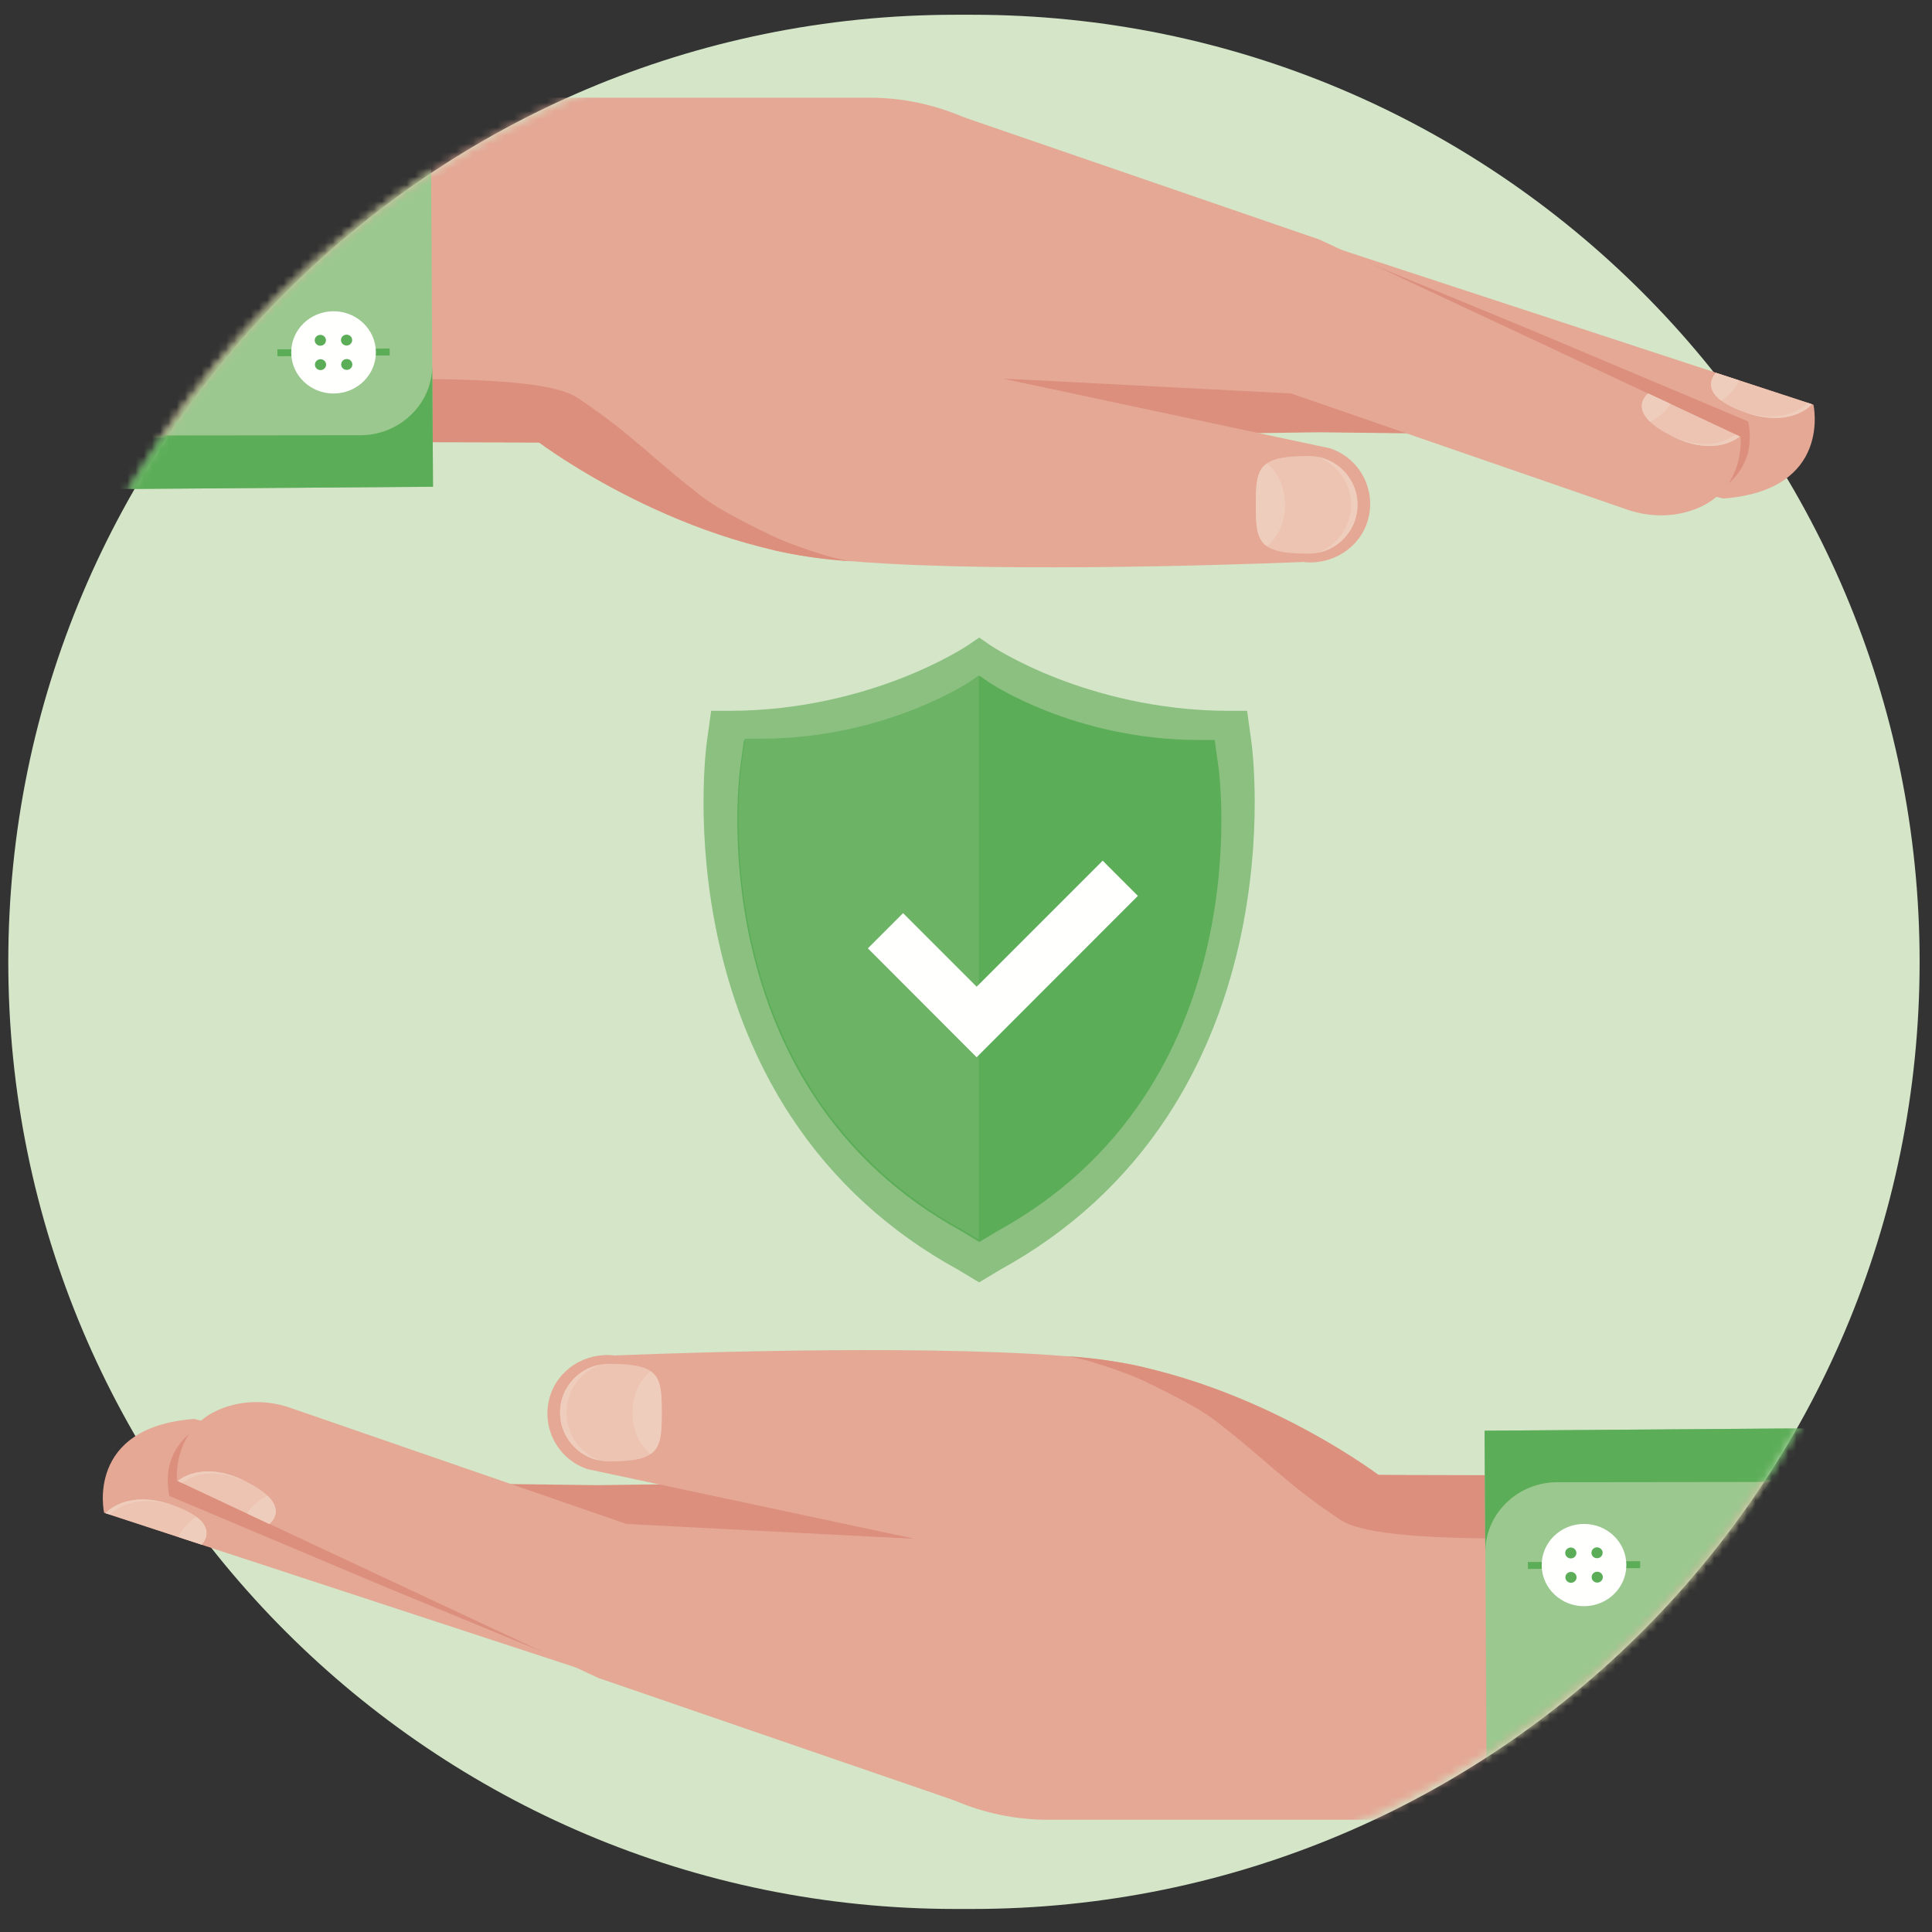
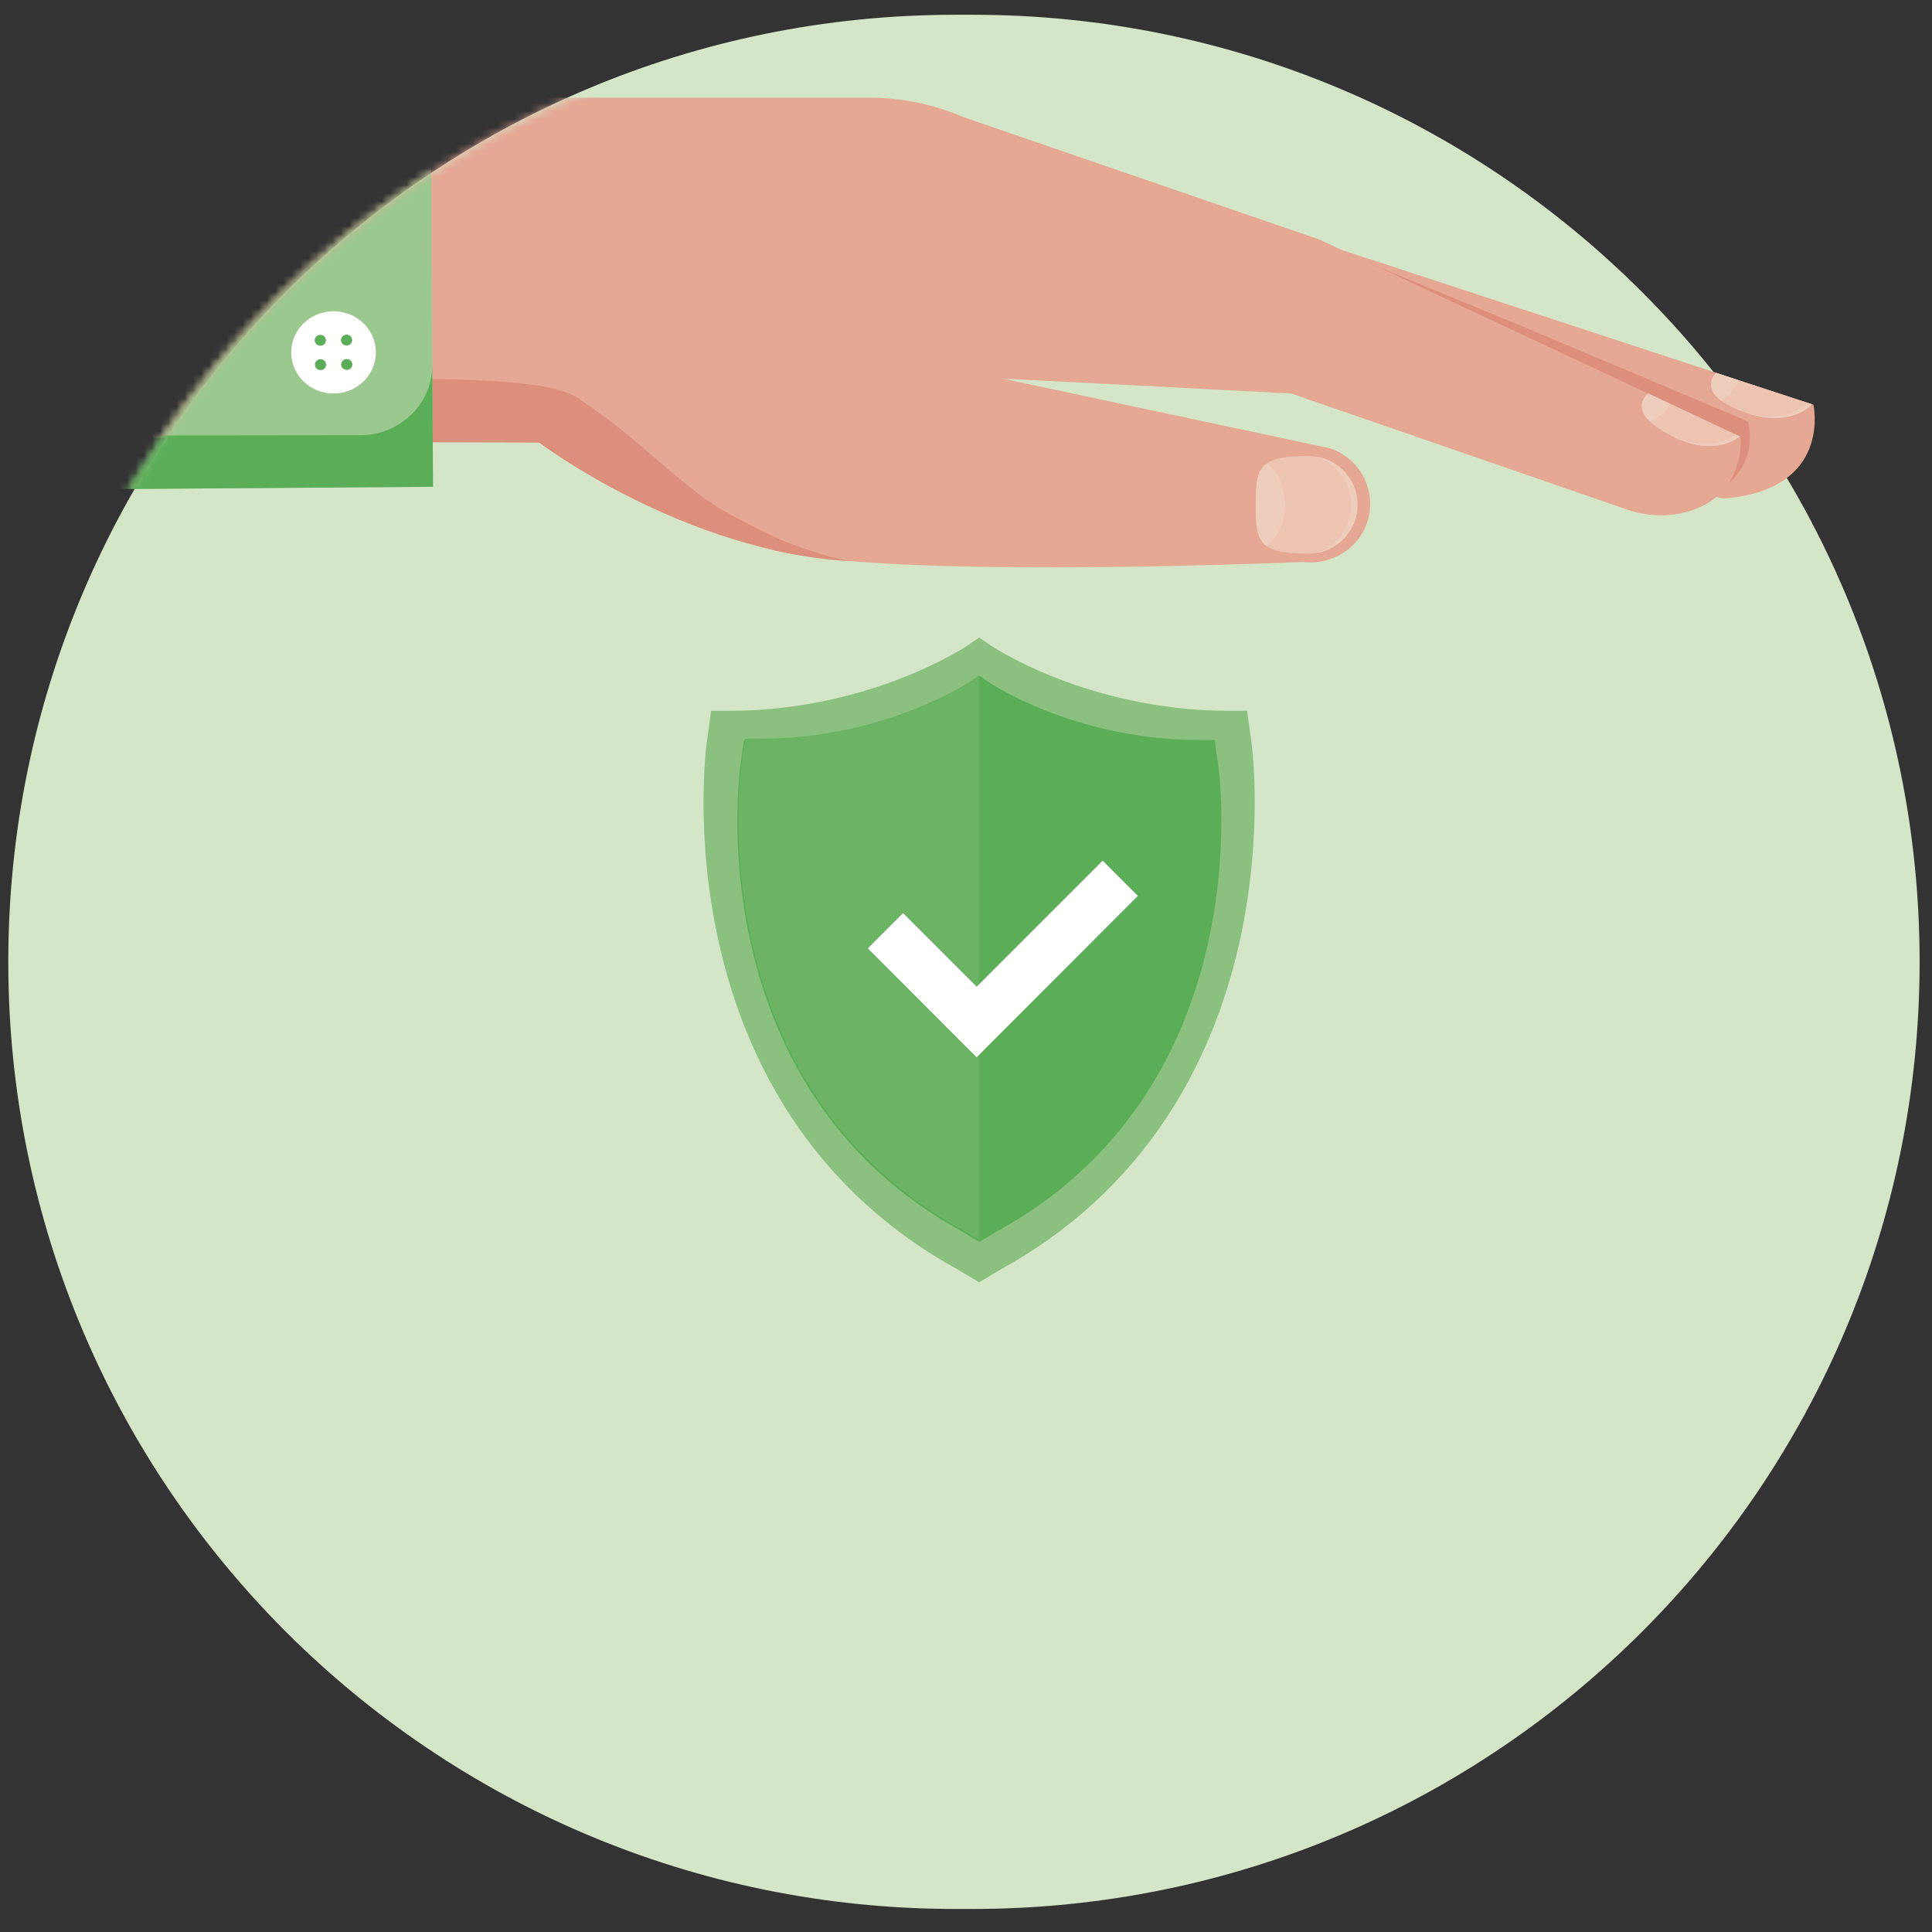
<svg xmlns="http://www.w3.org/2000/svg" xmlns:xlink="http://www.w3.org/1999/xlink" width="235px" height="235px" viewBox="0 0 235 235" version="1.1">
  <rect x="0" y="0" width="235" height="235" fill="#333333" stroke="none" />
  <title>wu-fraud_warning-image</title>
  <desc>Created with Sketch.</desc>
  <defs>
-     <path d="M119.221,0.716 C183.425,0.716 235.474,52.361 235.474,116.068 C235.474,160.983 207.684,203.267 167.285,221.341 C152.722,227.856 136.232,231.42 119.221,231.42 C90.184,231.42 44.032,234.834 22.751,218.469 C-9.881,193.375 2.968,140.67 2.968,116.068 C2.968,52.361 55.016,0.716 119.221,0.716 Z" id="path-1" />
    <path d="M230.597,115.59 C230.597,179.235 179.002,230.83 115.357,230.83 C51.712,230.83 0.117,179.235 0.117,115.59 C0.117,51.945 51.712,0.35 115.357,0.35 C144.141,0.35 189.891,-3.059 210.986,13.289 C243.334,38.359 230.597,91.012 230.597,115.59" id="path-3" />
  </defs>
  <g id="Page-1" stroke="none" stroke-width="1" fill="none" fill-rule="evenodd">
    <g id="Fraud-v8-specs-scroll" transform="translate(-587, -234)">
      <g id="FWM" transform="translate(404, 36)">
        <g id="top">
          <g transform="translate(0, 21)">
            <g id="illustration" transform="translate(182, 176.005)">
              <path d="M119.293,2.79 L117.209,2.79 C53.585,2.79 2.008,54.368 2.008,117.992 C2.008,181.616 53.585,233.193 117.209,233.193 L119.293,233.193 C182.917,233.193 234.494,181.616 234.494,117.992 C234.494,54.368 182.917,2.79 119.293,2.79" id="Fill-5" fill="#D4E5C8" />
              <g id="Group-31" transform="translate(0, 1)">
                <mask id="mask-2" fill="white">
                  <use xlink:href="#path-1" />
                </mask>
                <g id="Clip-7" />
                <polyline id="Fill-6" fill="#9E9C9C" mask="url(#mask-2)" points="45.82 178.535 45.82 180.984 45.82 178.535" />
                <polyline id="Fill-8" fill="#DC8F7C" mask="url(#mask-2)" points="119.405 218.623 58.388 196.81 46.977 180.318 73.748 180.645 130.35 179.898 119.405 218.623" />
                <path d="M85.135,207.44 L13.664,183.999 C13.664,183.999 11.328,173.593 24.612,172.589 L62.157,181.596 L85.135,207.44" id="Fill-9" fill="#E4A895" mask="url(#mask-2)" />
                <path d="M21.604,181.961 C20.295,175.466 25.812,173.273 26.139,172.996 L36.415,176.501 L73.651,203.658 L48.249,193.186 L21.604,181.961" id="Fill-10" fill="#DC8F7C" mask="url(#mask-2)" />
                <path d="M117.055,218.977 L73.749,204.083 L22.527,180.091 C22.527,180.091 21.785,172.78 29.328,170.89 C31.745,170.284 34.294,170.48 36.63,171.347 L77.198,185.362 L110.769,187.099 L117.055,218.977" id="Fill-11" fill="#E4A895" mask="url(#mask-2)" />
-                 <path d="M69.682,190.937 L68.327,185.637 L112.169,187.147 L72.47,178.694 C68.869,177.5 66.798,173.67 67.866,169.946 C68.841,166.547 72.25,164.442 75.76,164.869 C75.76,164.869 106.429,163.536 126.598,164.679 C132.988,165.041 138.324,165.651 141.298,166.631 C153.653,170.705 168.678,179.397 168.678,179.397 L216.416,179.995 L189.22,221.341 L128.458,221.341 C124.534,221.341 120.658,220.527 117.055,218.977 C104.089,213.396 85.782,202.41 75.385,197.709 C72.554,196.429 70.451,193.945 69.682,190.937" id="Fill-12" fill="#E4A895" mask="url(#mask-2)" />
                <path d="M164.028,184.852 C157.122,180.247 155.258,177.716 148.733,172.731 C146.517,171.038 142.763,169.251 140.28,168.028 C138.411,167.107 132.625,165.054 130.523,164.945 C150.963,166.002 168.678,179.398 168.678,179.398 L186.367,179.442 L186.367,187.147 C176.194,187.147 167.012,186.841 164.028,184.852" id="Fill-13" fill="#DC8F7C" mask="url(#mask-2)" />
                <path d="M348.031,230.837 L348.031,173.741 L217.272,173.757 L217.263,173.757 L181.576,174.018 L181.627,182.54 L181.669,188.766 L181.669,188.841 L181.879,224.317 L181.879,224.452 L181.904,228.019 L211.98,227.8 L216.01,229.735 C216.901,230.165 304.145,230.535 348.031,230.837" id="Fill-14" fill="#9BC88F" mask="url(#mask-2)" />
                <path d="M348.031,180.092 L348.031,173.043 L217.272,173.757 L217.263,173.757 L181.576,174.018 L181.627,182.54 L181.669,188.766 C181.669,186.309 182.754,184.088 184.495,182.54 C186.035,181.152 188.096,180.302 190.359,180.286 L348.031,180.092" id="Fill-15" fill="#5CAD58" mask="url(#mask-2)" />
                <polyline id="Fill-16" fill="#5CAD58" mask="url(#mask-2)" points="200.499 189.89 186.84 189.991 186.847 190.834 200.505 190.733 200.499 189.89" />
                <path d="M193.711,195.365 C196.555,195.344 198.843,193.087 198.821,190.324 C198.801,187.561 196.479,185.338 193.635,185.359 C190.791,185.38 188.503,187.637 188.523,190.4 C188.545,193.164 190.867,195.386 193.711,195.365" id="Fill-17" fill="#FFFFFE" mask="url(#mask-2)" />
-                 <path d="M192.07,189.554 C192.446,189.551 192.749,189.252 192.746,188.887 C192.743,188.521 192.437,188.227 192.061,188.23 C191.684,188.233 191.381,188.531 191.384,188.897 C191.387,189.262 191.694,189.556 192.07,189.554" id="Fill-18" fill="#5CAD58" mask="url(#mask-2)" />
+                 <path d="M192.07,189.554 C192.446,189.551 192.749,189.252 192.746,188.887 C192.743,188.521 192.437,188.227 192.061,188.23 C191.684,188.233 191.381,188.531 191.384,188.897 " id="Fill-18" fill="#5CAD58" mask="url(#mask-2)" />
                <path d="M192.093,192.518 C192.469,192.515 192.772,192.217 192.769,191.851 C192.767,191.485 192.459,191.192 192.083,191.194 C191.707,191.197 191.404,191.496 191.406,191.861 C191.409,192.227 191.717,192.521 192.093,192.518" id="Fill-19" fill="#5CAD58" mask="url(#mask-2)" />
-                 <path d="M195.263,189.53 C195.639,189.527 195.941,189.229 195.939,188.863 C195.936,188.498 195.629,188.204 195.253,188.206 C194.876,188.209 194.573,188.507 194.576,188.873 C194.579,189.239 194.887,189.533 195.263,189.53" id="Fill-20" fill="#5CAD58" mask="url(#mask-2)" />
                <path d="M195.285,192.494 C195.661,192.492 195.964,192.193 195.961,191.828 C195.958,191.462 195.651,191.168 195.275,191.171 C194.898,191.173 194.597,191.472 194.599,191.837 C194.602,192.203 194.909,192.497 195.285,192.494" id="Fill-21" fill="#5CAD58" mask="url(#mask-2)" />
                <path d="M69.12,171.805 L69.119,171.805 C69.119,171.811 69.119,171.816 69.119,171.821 C69.119,171.826 69.119,171.831 69.119,171.837 L69.12,171.837 C69.137,175.11 71.794,177.759 75.071,177.759 C81.16,177.759 81.498,176.361 81.492,171.821 C81.498,167.281 81.16,165.882 75.071,165.883 C71.794,165.883 69.137,168.532 69.12,171.805" id="Fill-22" fill="#EDC4B2" mask="url(#mask-2)" />
                <path d="M69.904,171.837 L69.903,171.837 C69.903,171.832 69.904,171.827 69.904,171.821 C69.904,171.816 69.903,171.81 69.903,171.805 L69.904,171.805 C69.919,169.144 71.595,166.878 73.947,165.99 C71.207,166.514 69.135,168.916 69.12,171.805 L69.118,171.805 C69.118,171.811 69.119,171.816 69.119,171.821 C69.119,171.826 69.118,171.831 69.118,171.837 L69.12,171.837 C69.135,174.727 71.207,177.128 73.947,177.652 C71.595,176.764 69.919,174.498 69.904,171.837" id="Fill-23" fill="#EFCDBD" mask="url(#mask-2)" />
                <path d="M81.492,171.821 C81.495,169.233 81.385,167.667 80.164,166.798 C78.836,167.796 77.94,169.671 77.94,171.821 C77.94,173.97 78.836,175.846 80.164,176.844 C81.385,175.974 81.495,174.409 81.492,171.821" id="Fill-24" fill="#EFCDBD" mask="url(#mask-2)" />
                <path d="M30.804,180.14 C25.461,177.523 22.635,180.141 22.635,180.141 L33.761,185.362 C33.761,185.362 36.829,183.092 30.804,180.14" id="Fill-25" fill="#EDC4B2" mask="url(#mask-2)" />
                <path d="M33.534,181.919 C32.257,182.607 31.481,183.346 31.082,184.105 L33.761,185.362 C33.761,185.362 35.664,183.956 33.534,181.919" id="Fill-26" fill="#EFCDBD" mask="url(#mask-2)" />
                <path d="M31.212,180.334 C26.147,177.902 23.381,180.171 23.148,180.374 L22.642,180.131 C22.642,180.131 25.468,177.517 30.807,180.131 C30.949,180.202 31.08,180.273 31.212,180.334" id="Fill-27" fill="#EFCDBD" mask="url(#mask-2)" />
                <path d="M21.947,183.052 C16.324,181.11 13.841,184.055 13.841,184.055 L25.523,187.872 C25.523,187.872 28.289,185.243 21.947,183.052" id="Fill-28" fill="#EDC4B2" mask="url(#mask-2)" />
                <path d="M24.875,184.482 C23.692,185.322 23.013,186.15 22.71,186.953 L25.523,187.872 C25.523,187.872 27.239,186.243 24.875,184.482" id="Fill-29" fill="#EFCDBD" mask="url(#mask-2)" />
                <path d="M22.377,183.194 C17.052,181.402 14.585,183.994 14.379,184.223 L13.846,184.044 C13.846,184.044 16.33,181.104 21.949,183.043 C22.1,183.095 22.238,183.15 22.377,183.194" id="Fill-30" fill="#EFCDBD" mask="url(#mask-2)" />
              </g>
              <g id="Group-57" transform="translate(1, 3)">
                <mask id="mask-4" fill="white">
                  <use xlink:href="#path-3" />
                </mask>
                <g id="Clip-33" />
                <polyline id="Fill-32" fill="#9E9C9C" mask="url(#mask-4)" points="188.424 52.684 188.424 50.234 188.424 52.684" />
-                 <polyline id="Fill-34" fill="#DC8F7C" mask="url(#mask-4)" points="114.839 12.596 175.857 34.409 187.268 50.9 160.496 50.574 103.895 51.321 114.839 12.596" />
                <path d="M149.109,23.779 L220.58,47.22 C220.58,47.22 222.915,57.626 209.631,58.63 L172.087,49.623 L149.109,23.779" id="Fill-35" fill="#E4A895" mask="url(#mask-4)" />
                <path d="M212.641,49.258 C213.948,55.753 208.433,57.946 208.106,58.223 L197.829,54.718 L160.592,27.561 L185.995,38.033 L212.641,49.258" id="Fill-36" fill="#DC8F7C" mask="url(#mask-4)" />
                <path d="M117.189,12.242 L160.495,27.136 L211.717,51.128 C211.717,51.128 212.458,58.439 204.915,60.329 C202.499,60.935 199.95,60.739 197.613,59.872 L157.046,45.857 L123.476,44.12 L117.189,12.242" id="Fill-37" fill="#E4A895" mask="url(#mask-4)" />
                <path d="M164.563,40.282 L165.916,45.582 L122.075,44.072 L161.774,52.525 C165.375,53.719 167.445,57.549 166.378,61.273 C165.403,64.671 161.994,66.776 158.484,66.35 C158.484,66.35 127.815,67.683 107.647,66.54 C101.256,66.178 95.92,65.567 92.946,64.587 C80.591,60.514 65.566,51.822 65.566,51.822 L17.828,51.225 L45.024,9.878 L105.786,9.878 C109.71,9.878 113.586,10.692 117.189,12.242 C130.155,17.824 148.462,28.809 158.859,33.51 C161.69,34.79 163.793,37.274 164.563,40.282" id="Fill-38" fill="#E4A895" mask="url(#mask-4)" />
                <path d="M70.216,46.367 C77.122,50.972 78.986,53.503 85.511,58.488 C87.728,60.181 91.482,61.968 93.964,63.191 C95.833,64.112 101.618,66.165 103.722,66.274 C83.281,65.217 65.566,51.821 65.566,51.821 L47.876,51.777 L47.876,44.072 C58.049,44.072 67.232,44.378 70.216,46.367" id="Fill-39" fill="#DC8F7C" mask="url(#mask-4)" />
                <path d="M-113.787,0.381 L-113.787,57.478 L16.973,57.462 L16.982,57.462 L52.668,57.201 L52.617,48.679 L52.575,42.453 L52.575,42.378 L52.365,6.901 L52.365,6.767 L52.34,3.2 L22.265,3.419 L18.234,1.483 C17.343,1.054 -69.9,0.684 -113.787,0.381" id="Fill-40" fill="#9BC88F" mask="url(#mask-4)" />
                <path d="M-113.787,51.127 L-113.787,58.177 L16.973,57.462 L16.982,57.462 L52.668,57.201 L52.617,48.679 L52.575,42.453 C52.575,44.91 51.49,47.131 49.748,48.679 C48.209,50.067 46.148,50.917 43.885,50.933 L-113.787,51.127" id="Fill-41" fill="#5CAD58" mask="url(#mask-4)" />
-                 <polyline id="Fill-42" fill="#5CAD58" mask="url(#mask-4)" points="33.745 41.329 47.403 41.228 47.398 40.385 33.739 40.486 33.745 41.329" />
                <path d="M40.533,35.854 C37.69,35.875 35.401,38.132 35.422,40.895 C35.443,43.658 37.766,45.881 40.609,45.86 C43.453,45.839 45.741,43.582 45.721,40.818 C45.699,38.055 43.377,35.833 40.533,35.854" id="Fill-43" fill="#FFFFFE" mask="url(#mask-4)" />
                <path d="M42.174,41.665 C41.798,41.668 41.495,41.967 41.498,42.332 C41.5,42.698 41.808,42.992 42.184,42.989 C42.56,42.986 42.862,42.688 42.859,42.322 C42.857,41.957 42.55,41.663 42.174,41.665" id="Fill-44" fill="#5CAD58" mask="url(#mask-4)" />
                <path d="M42.151,38.701 C41.775,38.704 41.473,39.002 41.475,39.368 C41.478,39.733 41.785,40.027 42.161,40.025 C42.537,40.022 42.84,39.723 42.837,39.358 C42.835,38.992 42.527,38.698 42.151,38.701" id="Fill-45" fill="#5CAD58" mask="url(#mask-4)" />
                <path d="M38.982,41.689 C38.606,41.692 38.303,41.99 38.306,42.356 C38.308,42.721 38.615,43.016 38.991,43.013 C39.367,43.01 39.67,42.712 39.668,42.346 C39.665,41.98 39.357,41.686 38.982,41.689" id="Fill-46" fill="#5CAD58" mask="url(#mask-4)" />
                <path d="M38.959,38.725 C38.583,38.727 38.28,39.026 38.282,39.392 C38.285,39.757 38.593,40.051 38.969,40.048 C39.345,40.046 39.648,39.747 39.645,39.381 C39.643,39.016 39.335,38.722 38.959,38.725" id="Fill-47" fill="#5CAD58" mask="url(#mask-4)" />
                <path d="M165.124,59.414 L165.125,59.414 C165.125,59.408 165.125,59.403 165.125,59.398 C165.125,59.393 165.125,59.388 165.125,59.382 L165.124,59.382 C165.107,56.109 162.45,53.46 159.173,53.46 C153.084,53.46 152.746,54.858 152.752,59.398 C152.746,63.938 153.084,65.337 159.173,65.336 C162.45,65.336 165.107,62.687 165.124,59.414" id="Fill-48" fill="#EDC4B2" mask="url(#mask-4)" />
                <path d="M164.34,59.382 L164.34,59.382 C164.34,59.387 164.34,59.393 164.34,59.398 C164.34,59.403 164.34,59.409 164.34,59.414 C164.325,62.075 162.649,64.341 160.296,65.229 C163.037,64.705 165.109,62.303 165.124,59.414 L165.125,59.414 C165.125,59.408 165.125,59.403 165.125,59.398 C165.125,59.393 165.125,59.388 165.125,59.382 L165.124,59.382 C165.109,56.493 163.037,54.091 160.296,53.567 C162.649,54.455 164.325,56.721 164.34,59.382" id="Fill-49" fill="#EFCDBD" mask="url(#mask-4)" />
                <path d="M152.752,59.398 C152.749,61.985 152.858,63.552 154.08,64.421 C155.408,63.422 156.304,61.548 156.304,59.398 C156.304,57.249 155.408,55.374 154.08,54.375 C152.858,55.245 152.749,56.81 152.752,59.398" id="Fill-50" fill="#EFCDBD" mask="url(#mask-4)" />
                <path d="M203.44,51.079 C208.782,53.696 211.609,51.078 211.609,51.078 L200.483,45.857 C200.483,45.857 197.415,48.127 203.44,51.079" id="Fill-51" fill="#EDC4B2" mask="url(#mask-4)" />
                <path d="M200.71,49.3 C201.986,48.612 202.763,47.873 203.162,47.114 L200.483,45.857 C200.483,45.857 198.58,47.263 200.71,49.3" id="Fill-52" fill="#EFCDBD" mask="url(#mask-4)" />
                <path d="M203.031,50.885 C208.097,53.317 210.862,51.047 211.096,50.845 L211.603,51.088 C211.603,51.088 208.776,53.702 203.437,51.088 C203.295,51.017 203.163,50.946 203.031,50.885" id="Fill-53" fill="#EFCDBD" mask="url(#mask-4)" />
                <path d="M212.297,48.167 C217.92,50.109 220.403,47.164 220.403,47.164 L208.721,43.347 C208.721,43.347 205.954,45.977 212.297,48.167" id="Fill-54" fill="#EDC4B2" mask="url(#mask-4)" />
                <path d="M209.368,46.737 C210.552,45.897 211.232,45.068 211.533,44.266 L208.721,43.347 C208.721,43.347 207.005,44.976 209.368,46.737" id="Fill-55" fill="#EFCDBD" mask="url(#mask-4)" />
                <path d="M211.867,48.025 C217.192,49.817 219.659,47.225 219.865,46.996 L220.398,47.175 C220.398,47.175 217.914,50.116 212.294,48.176 C212.145,48.124 212.006,48.069 211.867,48.025" id="Fill-56" fill="#EFCDBD" mask="url(#mask-4)" />
              </g>
              <path d="M153.204,91.159 L152.691,87.457 L150.485,87.457 C141.609,87.457 134.22,85.307 129.585,83.504 C124.527,81.536 121.547,79.539 121.521,79.521 L120.105,78.546 L118.675,79.519 C118.646,79.539 115.664,81.536 110.607,83.504 C105.972,85.307 98.583,87.457 89.706,87.457 L87.501,87.457 L86.987,91.163 C86.912,91.703 85.478,102.407 88.438,115.637 C90.191,123.487 93.138,130.601 97.194,136.783 C102.295,144.559 109.139,150.835 117.537,155.439 L120.096,156.975 L122.654,155.439 C131.053,150.835 137.898,144.559 142.998,136.784 C147.054,130.602 150,123.487 151.755,115.638 C154.723,102.37 153.272,91.643 153.204,91.159" id="Fill-58" fill="#8BC081" />
              <path d="M149.201,94.258 L148.751,91.006 L146.815,91.006 C139.019,91.006 132.529,89.118 128.459,87.535 C124.018,85.807 121.399,84.053 121.377,84.037 L120.133,83.18 L118.877,84.035 C118.852,84.053 116.233,85.807 111.792,87.535 C107.722,89.118 101.232,91.006 93.437,91.006 L91.5,91.006 L91.049,94.262 C90.982,94.735 89.723,104.136 92.322,115.755 C93.863,122.649 96.45,128.897 100.013,134.327 C104.492,141.155 110.502,146.667 117.879,150.71 L120.126,152.06 L122.372,150.71 C129.748,146.667 135.759,141.155 140.238,134.327 C143.801,128.897 146.389,122.649 147.929,115.756 C150.535,104.104 149.262,94.683 149.201,94.258" id="Fill-59" fill="#5CAD58" />
              <path d="M120.065,124.586 L120.065,151.782 L118.012,150.551 C110.633,146.508 104.625,140.998 100.143,134.168 C96.581,128.738 93.996,122.493 92.458,115.594 C91.15,109.765 90.821,104.497 90.821,100.634 C90.821,96.794 91.15,94.342 91.18,94.105 L91.631,90.849 L93.568,90.849 C101.363,90.849 107.852,88.958 111.923,87.374 C116.363,85.65 118.983,83.893 119.013,83.875 L120.065,83.158 L120.065,124.586" id="Fill-60" fill="#6CB365" />
              <polyline id="Fill-64" fill="#FFFFFE" points="119.795 121.014 110.847 112.066 106.564 116.349 119.787 129.588 119.795 129.581 119.802 129.588 139.409 109.965 135.126 105.682 119.795 121.014" />
            </g>
          </g>
        </g>
      </g>
    </g>
  </g>
</svg>